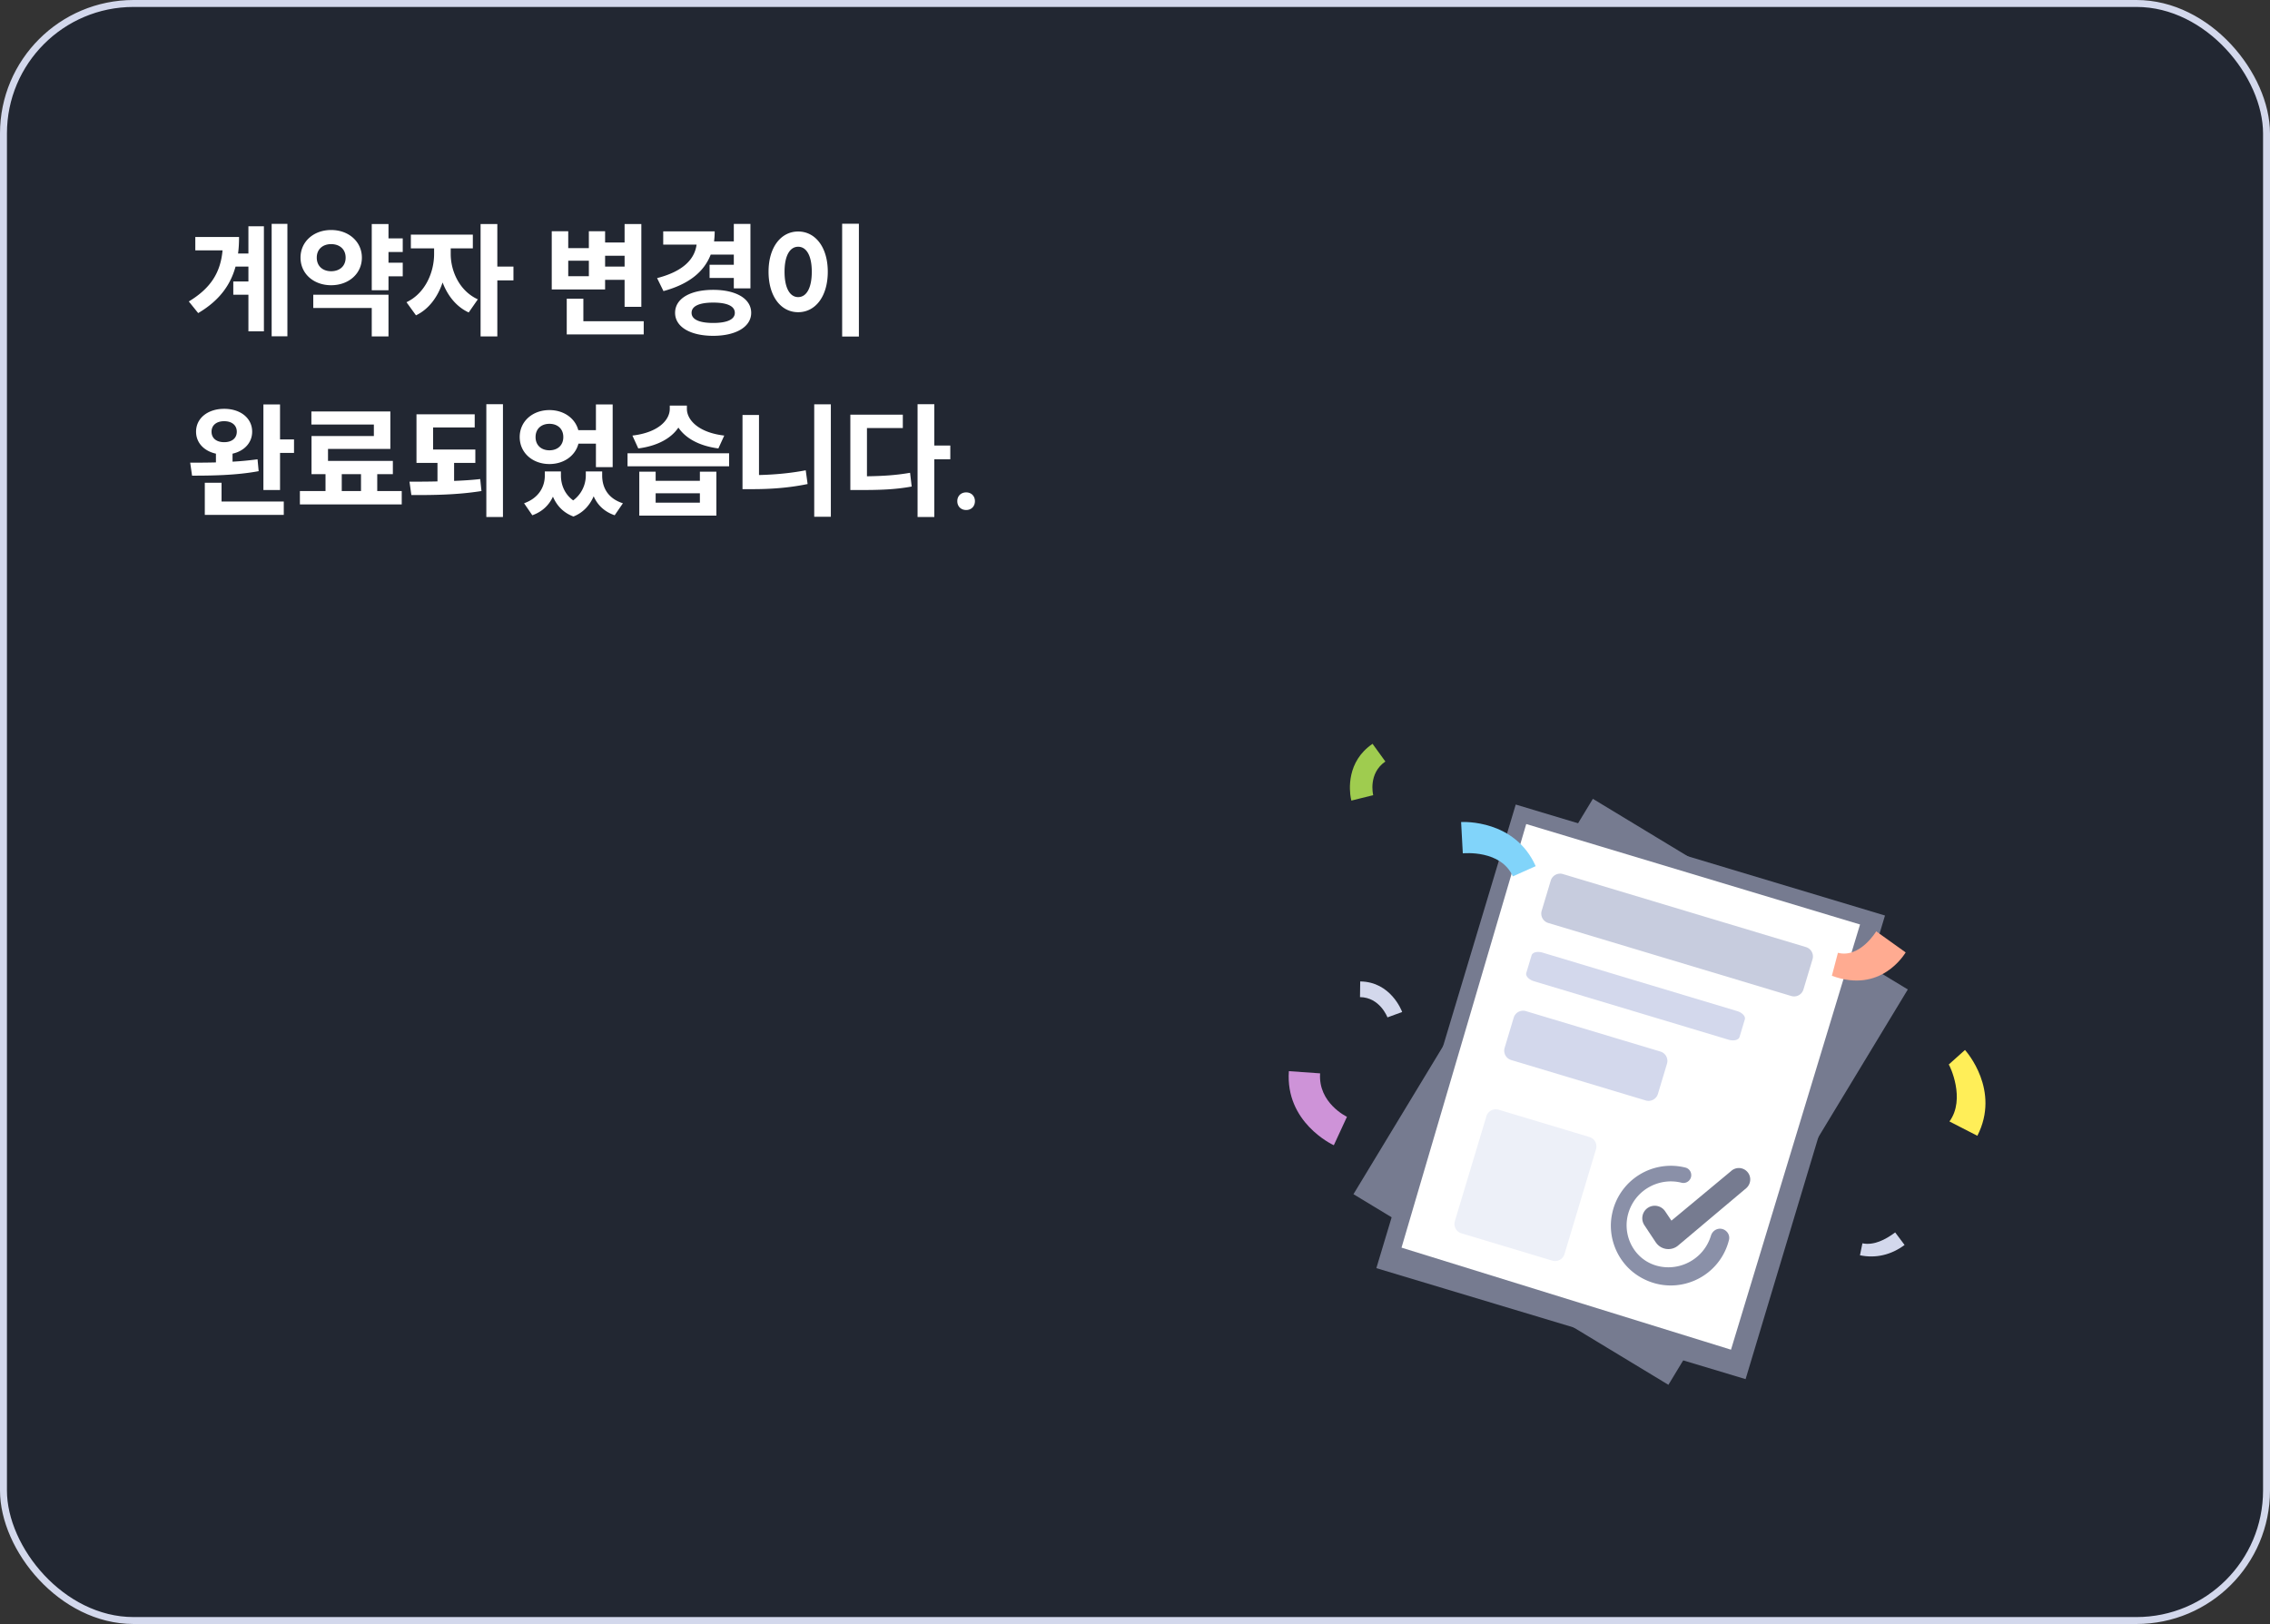
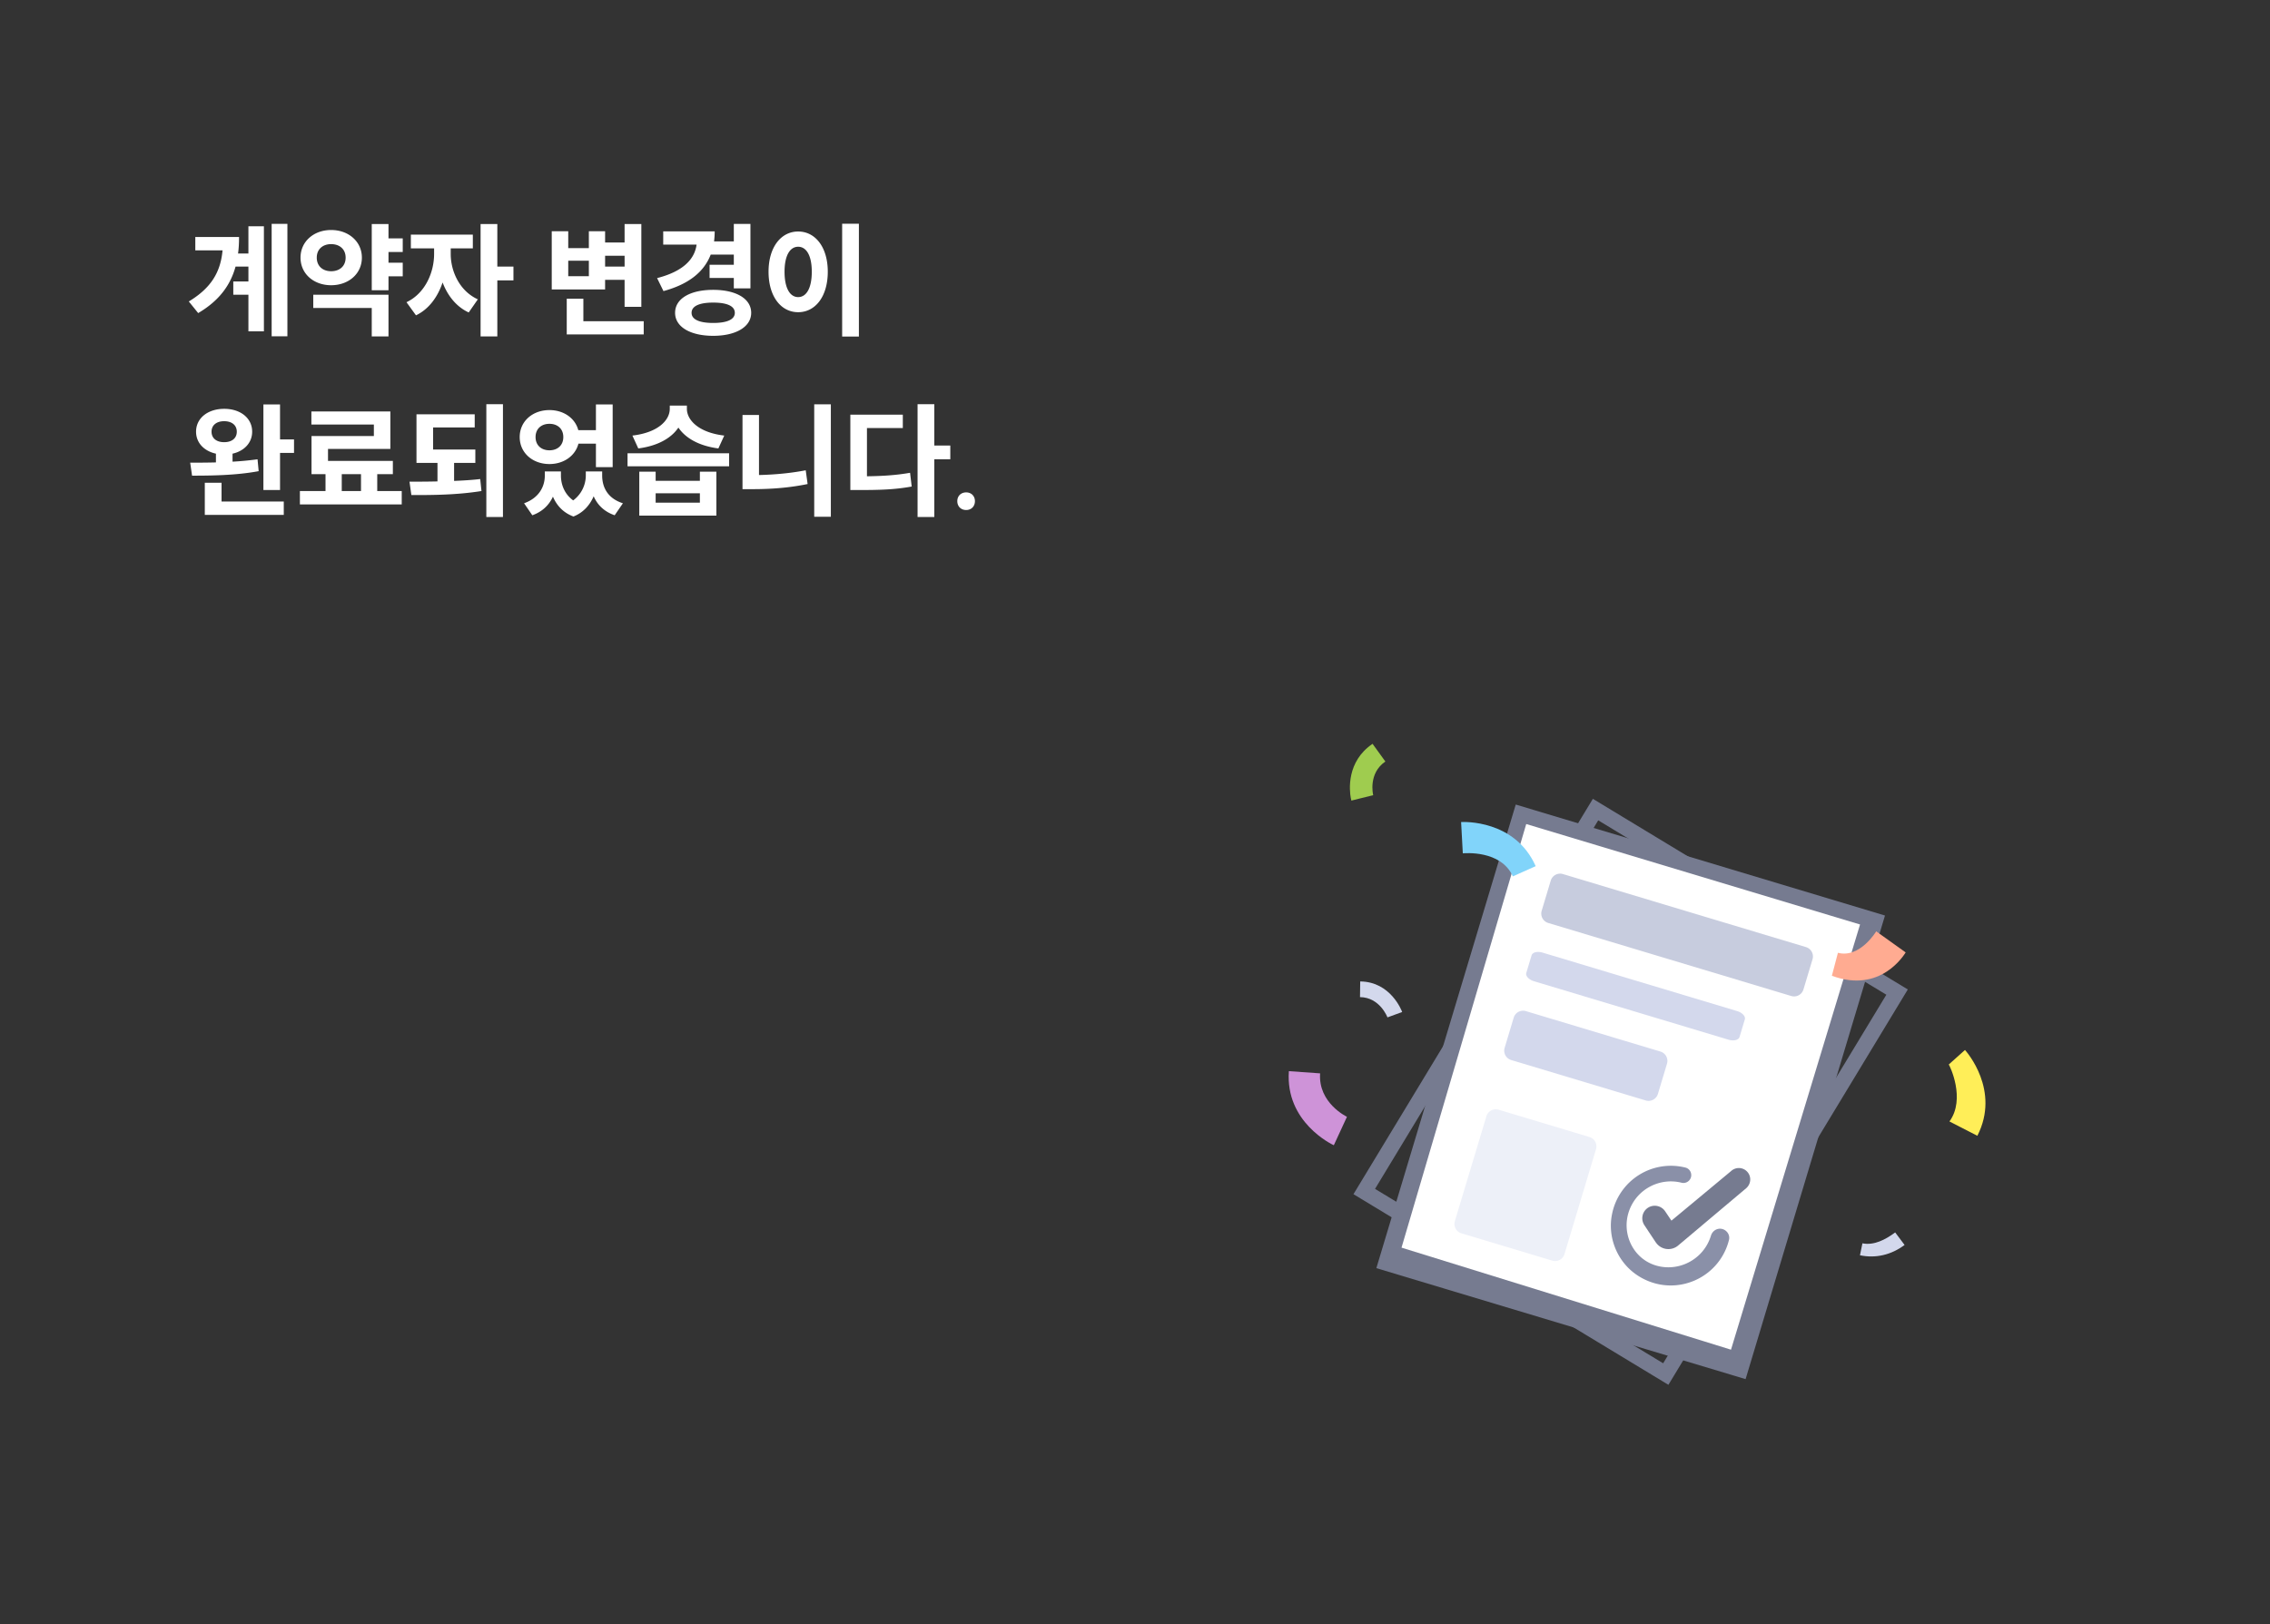
<svg xmlns="http://www.w3.org/2000/svg" width="327" height="234" fill="none">
  <rect width="100%" height="100%" fill="#333333" stroke="none" />
-   <rect x=".5" y=".5" width="326" height="233" rx="18.735" fill="#222732" />
-   <rect x=".5" y=".5" width="326" height="233" rx="18.735" stroke="#D3D8EC" />
  <path d="M33.607 40.557h2.178v-2.142h-1.854c-.738 2.682-2.358 4.914-5.382 6.696l-1.35-1.674c3.186-1.926 4.572-4.194 4.86-7.362h-3.924V34.15h6.3c0 .828-.036 1.62-.144 2.376h1.494v-3.924h2.232V47.74h-2.232v-5.274h-2.178v-1.908zm5.526 7.902v-16.2h2.268v16.2h-2.268zm14.419-16.182h2.412v2.07h2.052v1.962h-2.052v1.548h2.052v1.962h-2.052v1.998h-2.412v-9.54zm-10.26 4.842c0-2.304 1.89-3.978 4.41-3.978 2.52 0 4.428 1.674 4.428 3.978 0 2.322-1.908 3.978-4.428 3.978s-4.41-1.656-4.41-3.978zm1.836 7.254v-1.908h10.836v6.012h-2.412v-4.104h-8.424zm.504-7.254c0 1.26.9 1.962 2.07 1.962 1.188 0 2.088-.702 2.088-1.962 0-1.242-.9-1.944-2.088-1.944-1.17 0-2.07.702-2.07 1.944zm13.554-3.312h8.928v1.98h-3.186v.81c0 2.43 1.224 5.31 3.906 6.534l-1.314 1.89c-1.8-.828-3.042-2.43-3.762-4.32-.702 2.088-1.98 3.852-3.834 4.734l-1.368-1.89c2.7-1.278 3.978-4.302 3.978-6.948v-.81h-3.348v-1.98zm10.044 14.67v-16.2h2.412v6.138h2.322v1.98h-2.322v8.082H69.23zm20.745-16.2h2.412v11.934h-2.412v-3.888h-2.808v1.386h-7.686v-8.388h2.376v2.43h2.97v-2.43h2.34v1.62h2.808v-2.664zM81.641 48.19v-5.148h2.394v3.24h8.694v1.908H81.641zm.216-8.388h2.97V37.57h-2.97v2.232zm5.31-1.386h2.808V36.85h-2.808v1.566zm15.049-.27h3.492v-1.458h-3.33c-.99 2.556-3.24 4.284-6.804 5.256l-.918-1.872c3.708-.954 5.4-2.682 5.688-4.824h-4.806V33.34h7.416c0 .504-.036.972-.09 1.44h2.844v-2.52h2.394v9.288h-2.394v-1.494h-3.492v-1.908zm-4.968 6.93c0-2.052 2.178-3.312 5.49-3.312 3.276 0 5.472 1.26 5.472 3.312 0 2.016-2.196 3.312-5.472 3.312-3.312 0-5.49-1.296-5.49-3.312zm2.376 0c0 .972 1.152 1.458 3.114 1.458s3.114-.486 3.114-1.458c0-.99-1.152-1.476-3.114-1.476s-3.114.486-3.114 1.476zm21.69-12.834h2.412v16.254h-2.412V32.241zm-10.602 6.912c0-3.546 1.8-5.796 4.266-5.796s4.266 2.25 4.266 5.796c0 3.582-1.8 5.832-4.266 5.832s-4.266-2.25-4.266-5.832zm2.304 0c0 2.394.792 3.654 1.962 3.654s1.962-1.26 1.962-3.654c0-2.358-.792-3.6-1.962-3.6s-1.962 1.242-1.962 3.6zM32.293 58.907c2.34 0 4.032 1.332 4.032 3.294 0 1.584-1.134 2.79-2.826 3.168v1.152a44.436 44.436 0 003.6-.342l.162 1.71c-3.258.612-6.912.648-9.594.648l-.27-1.872c1.098 0 2.376 0 3.708-.036v-1.26c-1.71-.378-2.862-1.566-2.862-3.168 0-1.962 1.71-3.294 4.05-3.294zm-2.79 15.282v-4.626h2.412v2.7h8.964v1.926H29.503zm.972-11.988c0 .972.738 1.512 1.818 1.512s1.818-.54 1.818-1.512c0-.954-.738-1.512-1.818-1.512s-1.818.558-1.818 1.512zm7.47 8.406v-12.33h2.394v5.04h2.016v1.944H40.34v5.346h-2.394zm5.257.144h3.69v-2.43h-2.016v-5.49h8.982v-1.656h-9v-1.89h11.376v5.4h-8.982v1.728h9.342v1.908h-2.25v2.43h3.528v1.926h-14.67v-1.926zm6.03 0h2.772v-2.43h-2.772v2.43zM59.996 59.7h8.388v1.89H62.39v3.186h6.084v1.926h-3.06v2.592c1.278-.054 2.556-.126 3.762-.27l.18 1.728c-3.474.558-7.074.594-10.098.576l-.27-1.926c1.26 0 2.628 0 4.032-.036v-2.664h-3.024V59.7zm10.062 14.796V58.241h2.394v16.254h-2.394zm8.425-6.57h2.322v.594c0 1.296.504 2.664 1.764 3.582a4.481 4.481 0 001.818-3.582v-.594h2.358v.594c0 1.728.828 3.312 2.988 3.996l-1.188 1.728c-1.512-.522-2.484-1.494-3.024-2.736-.54 1.242-1.458 2.34-2.916 2.916-1.494-.558-2.412-1.602-2.952-2.862-.558 1.206-1.512 2.16-2.97 2.682l-1.188-1.728c2.124-.756 2.988-2.376 2.988-3.996v-.594zm-3.618-4.95c0-2.268 1.854-3.888 4.284-3.888 2.052 0 3.708 1.17 4.158 2.898h2.538v-3.708h2.412v9.036h-2.412V63.93h-2.52c-.45 1.746-2.106 2.934-4.176 2.934-2.43 0-4.284-1.62-4.284-3.888zm2.286 0c0 1.206.846 1.908 1.998 1.908 1.152 0 1.998-.702 1.998-1.908s-.846-1.908-1.998-1.908c-1.152 0-1.998.702-1.998 1.908zm14.94 4.986h2.358v1.314h6.372v-1.314h2.376v6.336H92.091v-6.336zm-1.692-.774v-1.872h14.634v1.872H90.399zm.702-4.428c3.726-.432 5.382-2.232 5.382-3.852v-.468h2.466v.468c0 1.602 1.674 3.42 5.382 3.852l-.846 1.854c-2.772-.36-4.734-1.476-5.76-3.006-1.026 1.53-2.988 2.646-5.778 3.006l-.846-1.854zm3.348 9.666h6.372v-1.35h-6.372v1.35zm22.843-14.166h2.394v16.2h-2.394v-16.2zM106.96 70.481V59.79h2.376v8.658c2.106-.054 4.392-.234 6.732-.684l.27 1.98c-2.772.576-5.472.738-7.92.738h-1.458zm25.218-12.24h2.412V64.2h2.304v1.98h-2.304v8.316h-2.412V58.241zm-9.684 12.366V59.753h7.56v1.926h-5.166v6.948c2.268-.036 4.158-.144 6.21-.504l.234 1.98c-2.448.45-4.68.504-7.47.504h-1.368zm16.686.342c.738 0 1.26.522 1.26 1.26 0 .756-.522 1.278-1.26 1.278-.756 0-1.278-.522-1.278-1.278 0-.738.522-1.26 1.278-1.26z" fill="#fff" />
-   <path d="M229.838 116.647l-33.314 55.032 43.436 26.295 33.315-55.032-43.437-26.295z" fill="#767B90" />
  <path d="M271.733 143.329l-32.149 53.105-41.506-25.129 32.15-53.104 41.505 25.128zm3.093-.76l-45.368-27.467-34.488 56.967 45.368 27.467 34.488-56.967z" fill="#767B90" />
  <path d="M270.14 132.67l-51.037-15.34-19.43 64.644 51.037 15.34 19.43-64.644z" fill="#fff" />
  <path d="M267.945 133.209l-18.59 61.266-47.462-14.702 17.965-61.039 48.087 14.475zm3.594-1.292l-53.191-15.991-20.08 66.801 53.19 15.991 20.081-66.801z" fill="#767B90" />
  <path d="M228.965 163.831l-13.089-3.934a1.41 1.41 0 00-1.757.945l-4.542 15.11a1.41 1.41 0 00.945 1.757l13.089 3.935a1.41 1.41 0 001.757-.945l4.542-15.11a1.412 1.412 0 00-.945-1.758z" fill="#EDF0F8" />
  <path d="M260.154 136.466l-35.008-10.523a1.41 1.41 0 00-1.757.945l-1.306 4.345a1.41 1.41 0 00.945 1.757l35.008 10.523a1.41 1.41 0 001.757-.945l1.306-4.345a1.41 1.41 0 00-.945-1.757z" fill="#C7CCDE" />
  <path d="M250.234 145.685l-28.015-8.421c-.746-.224-1.458-.052-1.589.385l-.764 2.541c-.131.436.368.972 1.114 1.196l28.015 8.421c.746.224 1.458.052 1.589-.385l.764-2.541c.131-.436-.368-.972-1.114-1.196zM239.189 151.517l-19.379-5.825a1.41 1.41 0 00-1.757.945l-1.306 4.345a1.41 1.41 0 00.945 1.757l19.379 5.825a1.41 1.41 0 001.757-.945l1.306-4.345a1.41 1.41 0 00-.945-1.757z" fill="#D3D8EC" />
  <path d="M263.89 140.586l.869-3.299c3.152.827 5.496-3.06 5.515-3.089l4.245 3.036c-.157.22-3.545 6.001-10.635 3.362l.006-.01z" fill="#FFAB91" />
  <path d="M267.934 180.872l.353-1.724c1.644.333 3.301-.51 4.718-1.57l1.355 1.808c-1.934 1.439-4.158 1.957-6.426 1.486z" fill="#D3D8EC" />
  <path d="M210.722 122.962l-.245-4.513c.318-.024 7.745-.374 10.743 6.355l-3.292 1.47c-1.723-3.847-7.022-3.327-7.214-3.319l.008.007z" fill="#81D4FA" />
  <path d="M280.824 161.59c2.379-3.254.03-8.068-.098-8.207l2.336-2.093c.214.24 5.137 5.805 1.782 12.364l-4.02-2.064z" fill="#FFEE58" />
  <path d="M194.034 160.917l-1.894 4.099c-.29-.129-7.006-3.334-6.473-10.675l4.5.319c-.301 4.275 3.835 6.242 3.867 6.257z" fill="#CE93D8" />
  <path d="M194.591 115.03c-.216-1.193-.635-5.29 3.129-7.854l1.846 2.551c-2.487 1.698-1.784 4.718-1.752 4.847l-3.147.784s-.035-.145-.068-.33l-.008.002z" fill="#9FCC4F" />
  <path d="M195.943 141.415l-.03 2.259c2.873.036 3.946 2.896 3.954 2.92l2.12-.775c-.065-.175-1.638-4.358-6.044-4.404z" fill="#D3D8EC" />
  <path d="M238.514 179.004l-1.634-2.466a1.805 1.805 0 01.509-2.51 1.804 1.804 0 012.48.507l.907 1.347 8.592-7.143a1.641 1.641 0 012.318.087c.637.678.574 1.763-.139 2.38l-9.812 8.264a2.175 2.175 0 01-3.209-.459l-.012-.007z" fill="#767B90" />
  <path d="M235.833 183.733c-2.852-1.9-4.304-5.443-3.613-8.795a8.636 8.636 0 0110.583-6.699c.657.169 1.004.903.735 1.529a1.123 1.123 0 01-1.322.646c-3.12-.778-6.455.923-7.555 4.105-1.1 3.182.541 6.69 3.654 7.751s6.615-.479 7.919-3.583c.087-.197.16-.416.228-.624.208-.701.875-1.137 1.585-.99.713.163 1.193.869 1.02 1.577-.106.433-.247.86-.418 1.27-2.055 4.91-8.154 6.936-12.826 3.808l.01.005z" fill="#8A90A8" />
</svg>